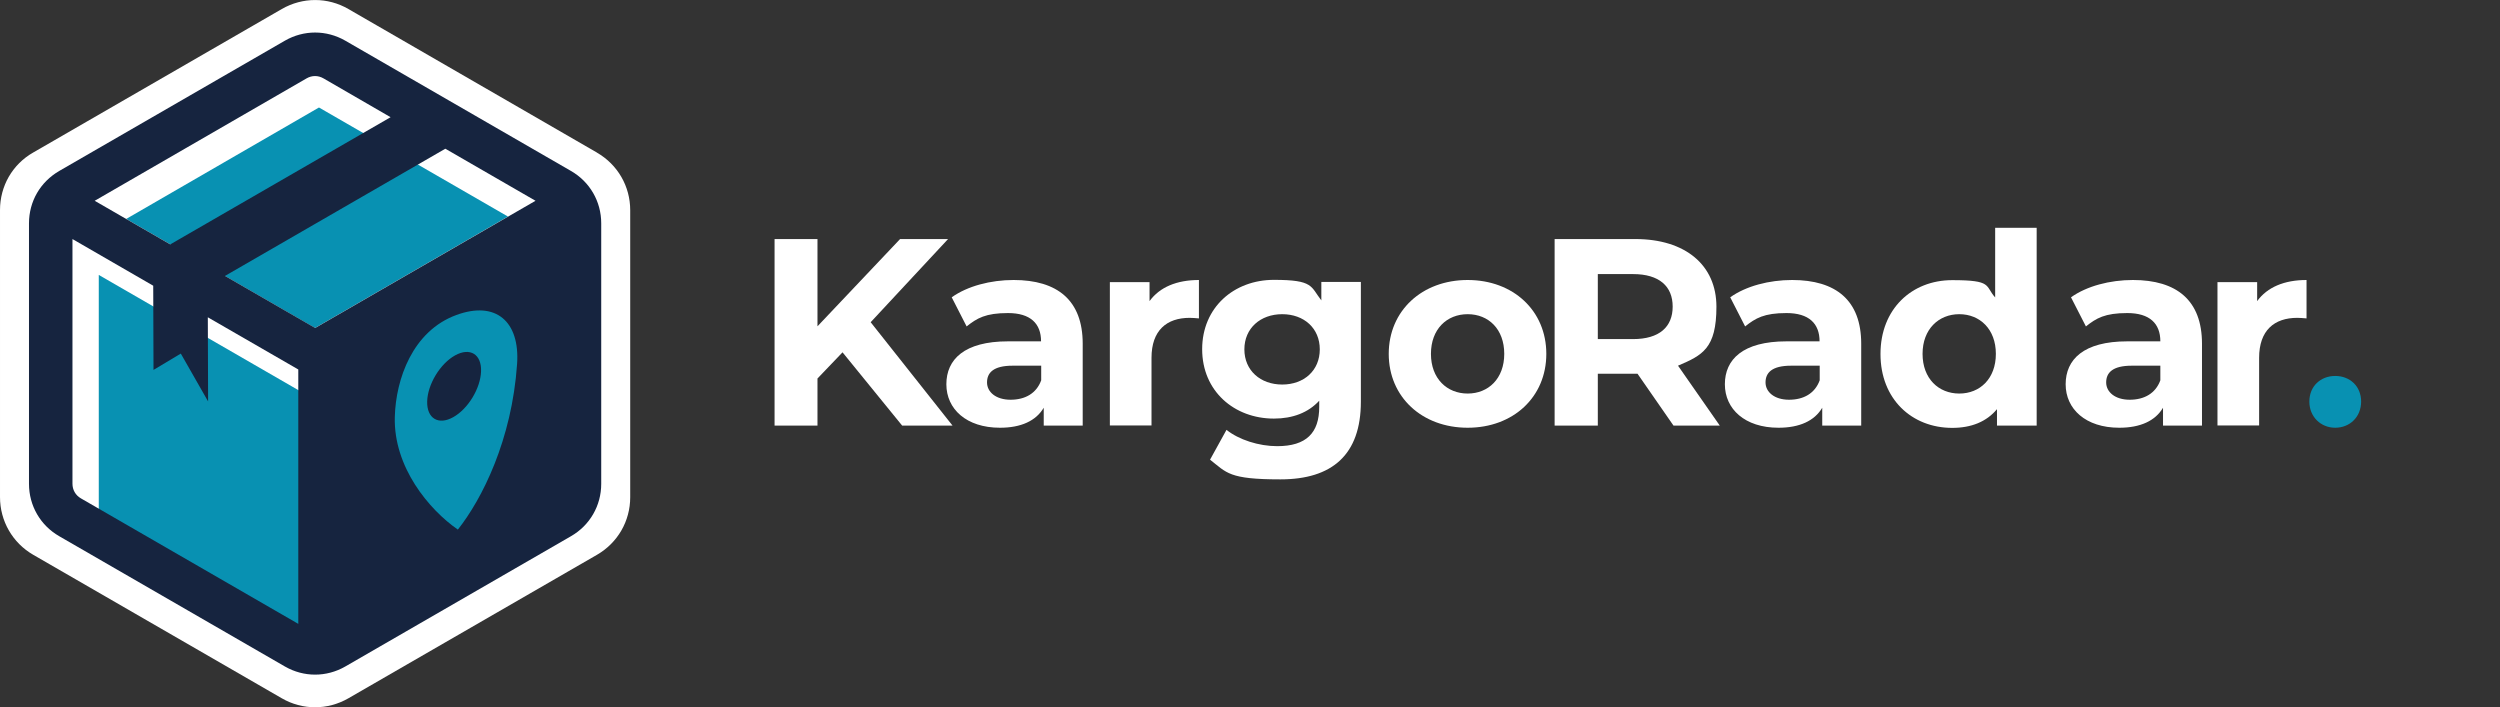
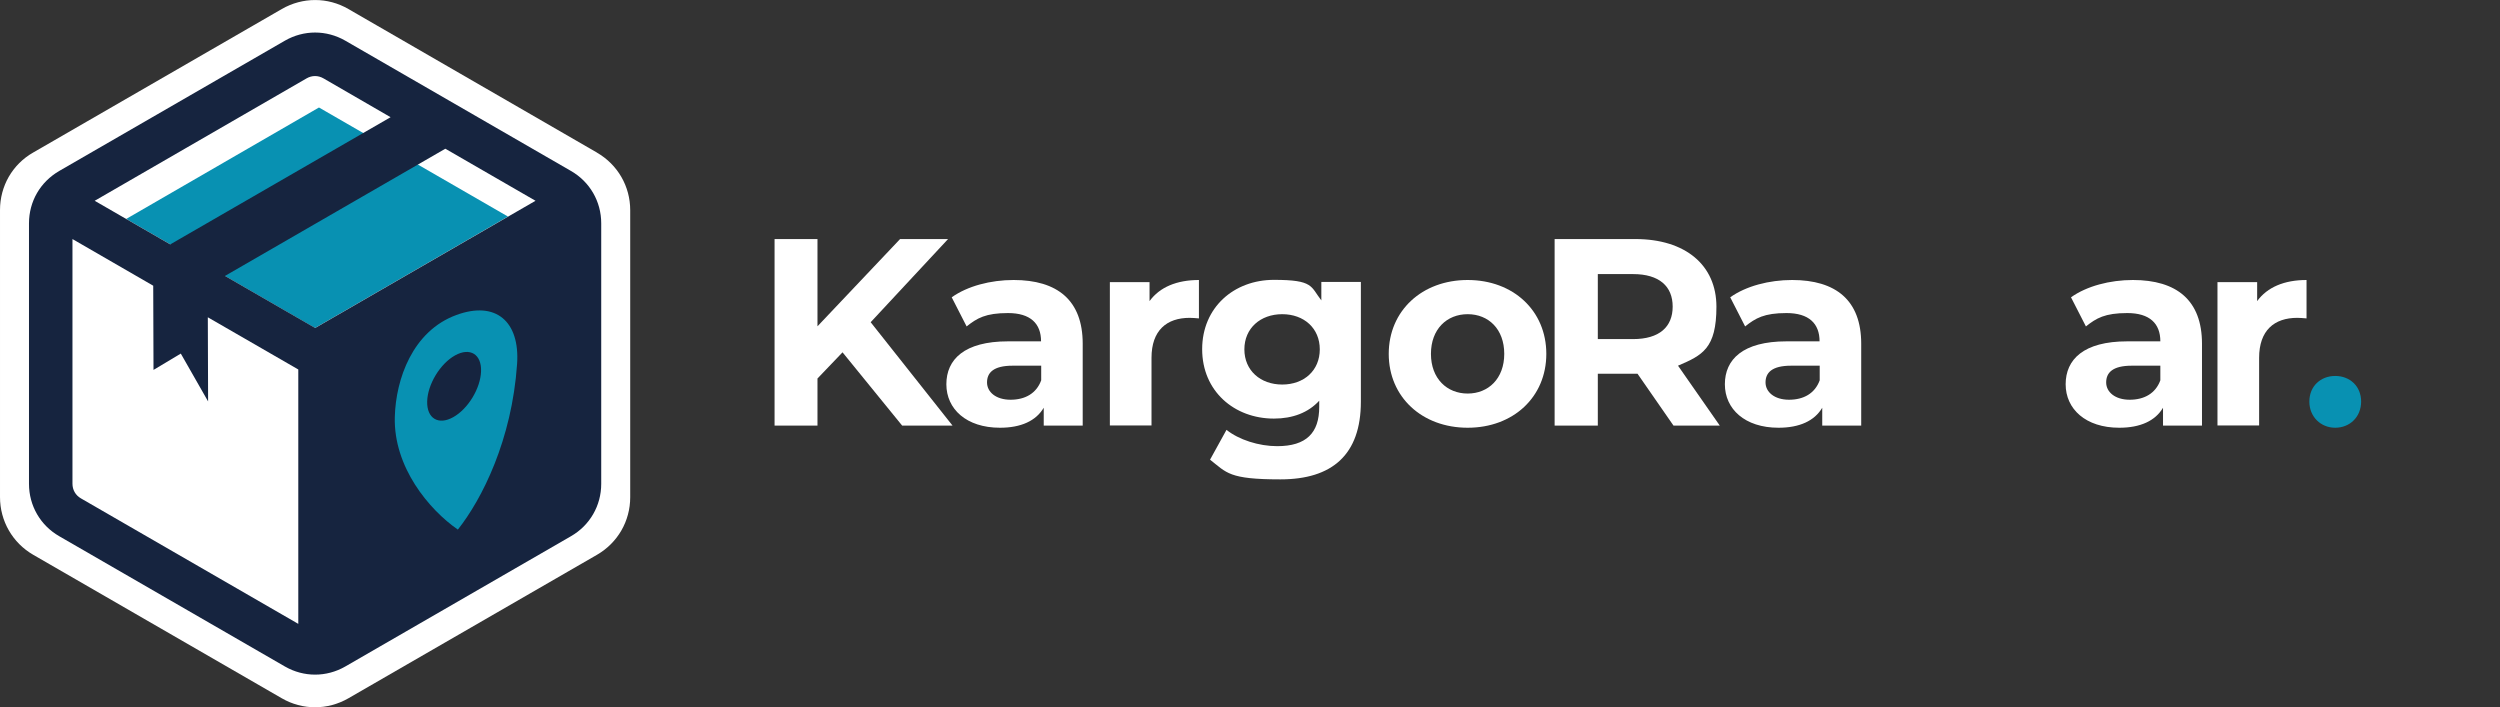
<svg xmlns="http://www.w3.org/2000/svg" id="katman_2" version="1.1" viewBox="0 0 1776.8 502.6">
  <rect x="0" y="0" width="1776.8" height="502.6" fill="#333333" stroke="none" />
  <defs>
    <style>
      .st0, .st1, .st2 {
        fill-rule: evenodd;
      }

      .st0, .st3 {
        fill: #fff;
      }

      .st1 {
        fill: #16243f;
      }

      .st4 {
        isolation: isolate;
      }

      .st2, .st5 {
        fill: #0891b2;
      }
    </style>
  </defs>
  <g class="st4">
    <g class="st4">
      <path class="st3" d="M598.8,250.4l-17.8,18.6v33.5h-30.5v-132.6h30.5v62l58.7-62h34.1l-55,59.1,58.2,73.5h-35.8l-42.4-52.1Z" />
    </g>
    <g class="st4">
      <path class="st3" d="M769.5,244.3v58.2h-27.7v-12.7c-5.5,9.3-16.1,14.2-31.1,14.2-23.9,0-38.1-13.3-38.1-30.9s12.7-30.5,43.8-30.5h23.5c0-12.7-7.6-20.1-23.5-20.1s-22,3.6-29.4,9.5l-10.6-20.7c11.2-8,27.7-12.3,44-12.3,31.1,0,49.1,14.4,49.1,45.3h0ZM740,270.3v-10.4h-20.3c-13.8,0-18.2,5.1-18.2,11.9s6.3,12.3,16.7,12.3,18.4-4.5,21.8-13.8h0Z" />
    </g>
    <g class="st4">
      <path class="st3" d="M852.1,199v27.3c-2.5-.2-4.4-.4-6.6-.4-16.3,0-27.1,8.9-27.1,28.4v48.1h-29.6v-101.9h28.2v13.5c7.2-9.9,19.3-15,35.1-15h0Z" />
    </g>
    <g class="st4">
      <path class="st3" d="M967.2,200.5v84.9c0,37.9-20.5,55.3-57.2,55.3s-38.1-4.7-50-14l11.7-21.2c8.7,7,22.9,11.6,36,11.6,20.8,0,29.9-9.5,29.9-27.9v-4.4c-7.8,8.5-18.9,12.7-32.2,12.7-28.2,0-51-19.5-51-49.3s22.7-49.3,51-49.3,26,4.7,33.7,14.6v-13.1h28.1ZM938,248.3c0-15-11.2-25-26.7-25s-26.9,10-26.9,25,11.4,25,26.9,25,26.7-10,26.7-25Z" />
      <path class="st3" d="M987,251.5c0-30.7,23.7-52.5,56.1-52.5s55.9,21.8,55.9,52.5-23.5,52.5-55.9,52.5-56.1-21.8-56.1-52.5ZM1069.1,251.5c0-17.6-11.2-28.2-26-28.2s-26.1,10.6-26.1,28.2,11.4,28.2,26.1,28.2,26-10.6,26-28.2h0Z" />
    </g>
    <g class="st4">
      <path class="st3" d="M1189.4,302.5l-25.6-36.9h-28.2v36.9h-30.7v-132.6h57.4c35.4,0,57.6,18.4,57.6,48.1s-10,34.5-27.3,41.9l29.7,42.6h-33,0ZM1160.6,194.8h-25v46.2h25c18.8,0,28.2-8.7,28.2-23.1s-9.5-23.1-28.2-23.1h0Z" />
    </g>
    <g class="st4">
      <path class="st3" d="M1322.8,244.3v58.2h-27.7v-12.7c-5.5,9.3-16.1,14.2-31.1,14.2-23.9,0-38.1-13.3-38.1-30.9s12.7-30.5,43.8-30.5h23.5c0-12.7-7.6-20.1-23.5-20.1s-22,3.6-29.4,9.5l-10.6-20.7c11.2-8,27.7-12.3,44-12.3,31.1,0,49.1,14.4,49.1,45.3h0ZM1293.3,270.3v-10.4h-20.3c-13.8,0-18.2,5.1-18.2,11.9s6.3,12.3,16.7,12.3,18.4-4.5,21.8-13.8h0Z" />
    </g>
    <g class="st4">
-       <path class="st3" d="M1447.5,161.9v140.6h-28.2v-11.7c-7.4,8.9-18.2,13.3-31.8,13.3-28.8,0-51-20.5-51-52.5s22.2-52.5,51-52.5,23.1,4,30.5,12.3v-49.5h29.6,0ZM1418.5,251.5c0-17.6-11.4-28.2-26-28.2s-26.1,10.6-26.1,28.2,11.4,28.2,26.1,28.2,26-10.6,26-28.2h0Z" />
      <path class="st3" d="M1565,244.3v58.2h-27.7v-12.7c-5.5,9.3-16.1,14.2-31.1,14.2-23.9,0-38.1-13.3-38.1-30.9s12.7-30.5,43.8-30.5h23.5c0-12.7-7.6-20.1-23.5-20.1s-22,3.6-29.4,9.5l-10.6-20.7c11.2-8,27.7-12.3,44-12.3,31.1,0,49.1,14.4,49.1,45.3h0ZM1535.4,270.3v-10.4h-20.3c-13.8,0-18.2,5.1-18.2,11.9s6.3,12.3,16.7,12.3,18.4-4.5,21.8-13.8h0Z" />
    </g>
    <g class="st4">
      <path class="st3" d="M1639.3,199v27.3c-2.5-.2-4.4-.4-6.6-.4-16.3,0-27.1,8.9-27.1,28.4v48.1h-29.6v-101.9h28.2v13.5c7.2-9.9,19.3-15,35.1-15Z" />
    </g>
    <g class="st4">
      <path class="st5" d="M1641.3,285.4c0-11,8.1-18.2,18.4-18.2s18.4,7.2,18.4,18.2-8.1,18.6-18.4,18.6-18.4-7.8-18.4-18.6Z" />
    </g>
  </g>
  <g>
    <path class="st0" d="M424.2,108.4L247.6,6.4c-14.7-8.5-32.5-8.5-47.3,0L23.6,108.4c-7.4,4.2-13.3,10.2-17.4,17.3-4,7-6.2,15.1-6.2,23.6v204c0,17,8.9,32.5,23.6,41l176.7,102c14.7,8.5,32.5,8.5,47.3,0l176.7-102c14.7-8.5,23.6-23.9,23.6-40.9v-204c0-17-8.9-32.4-23.6-40.9h0Z" />
    <polygon class="st2" points="226.7 76.4 361 153.9 223.9 233.1 89.7 155.6 226.7 76.4" />
-     <path class="st2" d="M70.2,195.4v173.9c0,4.4,2.2,8.2,6,10.4l149.9,86.5v-180.8l-155.9-90h0Z" />
    <path class="st1" d="M245.4,28.9l160.4,92.6c13.4,7.7,21.5,21.7,21.5,37.2v185.2c0,15.5-8.1,29.5-21.5,37.2l-160.4,92.6c-13.4,7.7-29.5,7.7-42.9,0l-160.4-92.6c-13.4-7.7-21.5-21.7-21.5-37.2v-185.2c0-7.7,2-15.1,5.7-21.5s9.1-11.8,15.8-15.7L202.5,28.9c13.4-7.7,29.5-7.7,42.9,0M316.5,105.7l64.1,37-156.6,90.4-64.1-37,156.6-90.4h0ZM108.9,203.1l.2,59.8,19.4-11.6,19.4,34-.2-59.8,64.3,37.1v180.8l-154.5-89.2c-3.8-2.2-6-6-6-10.4v-173.9l57.3,33.1h0ZM229.9,55.7l47.7,27.6-156.6,90.4-53.7-31L217.9,55.7c3.8-2.2,8.2-2.2,12,0Z" />
-     <path class="st2" d="M323.4,252.6c10.6-5.9,18.9-.9,18.5,11.3-.4,12.1-9.2,26.7-19.8,32.6-10.5,5.9-18.8.9-18.5-11.2s9.2-26.8,19.8-32.7M324.3,223.9c28.2-10.4,45.3,4.7,43.2,34.8-3.7,54-24.9,96-42.1,117.7-20.5-14.2-45.8-44.5-44.8-80.1.7-26.8,12.6-61,43.7-72.4h0Z" />
+     <path class="st2" d="M323.4,252.6c10.6-5.9,18.9-.9,18.5,11.3-.4,12.1-9.2,26.7-19.8,32.6-10.5,5.9-18.8.9-18.5-11.2s9.2-26.8,19.8-32.7M324.3,223.9c28.2-10.4,45.3,4.7,43.2,34.8-3.7,54-24.9,96-42.1,117.7-20.5-14.2-45.8-44.5-44.8-80.1.7-26.8,12.6-61,43.7-72.4h0" />
  </g>
</svg>